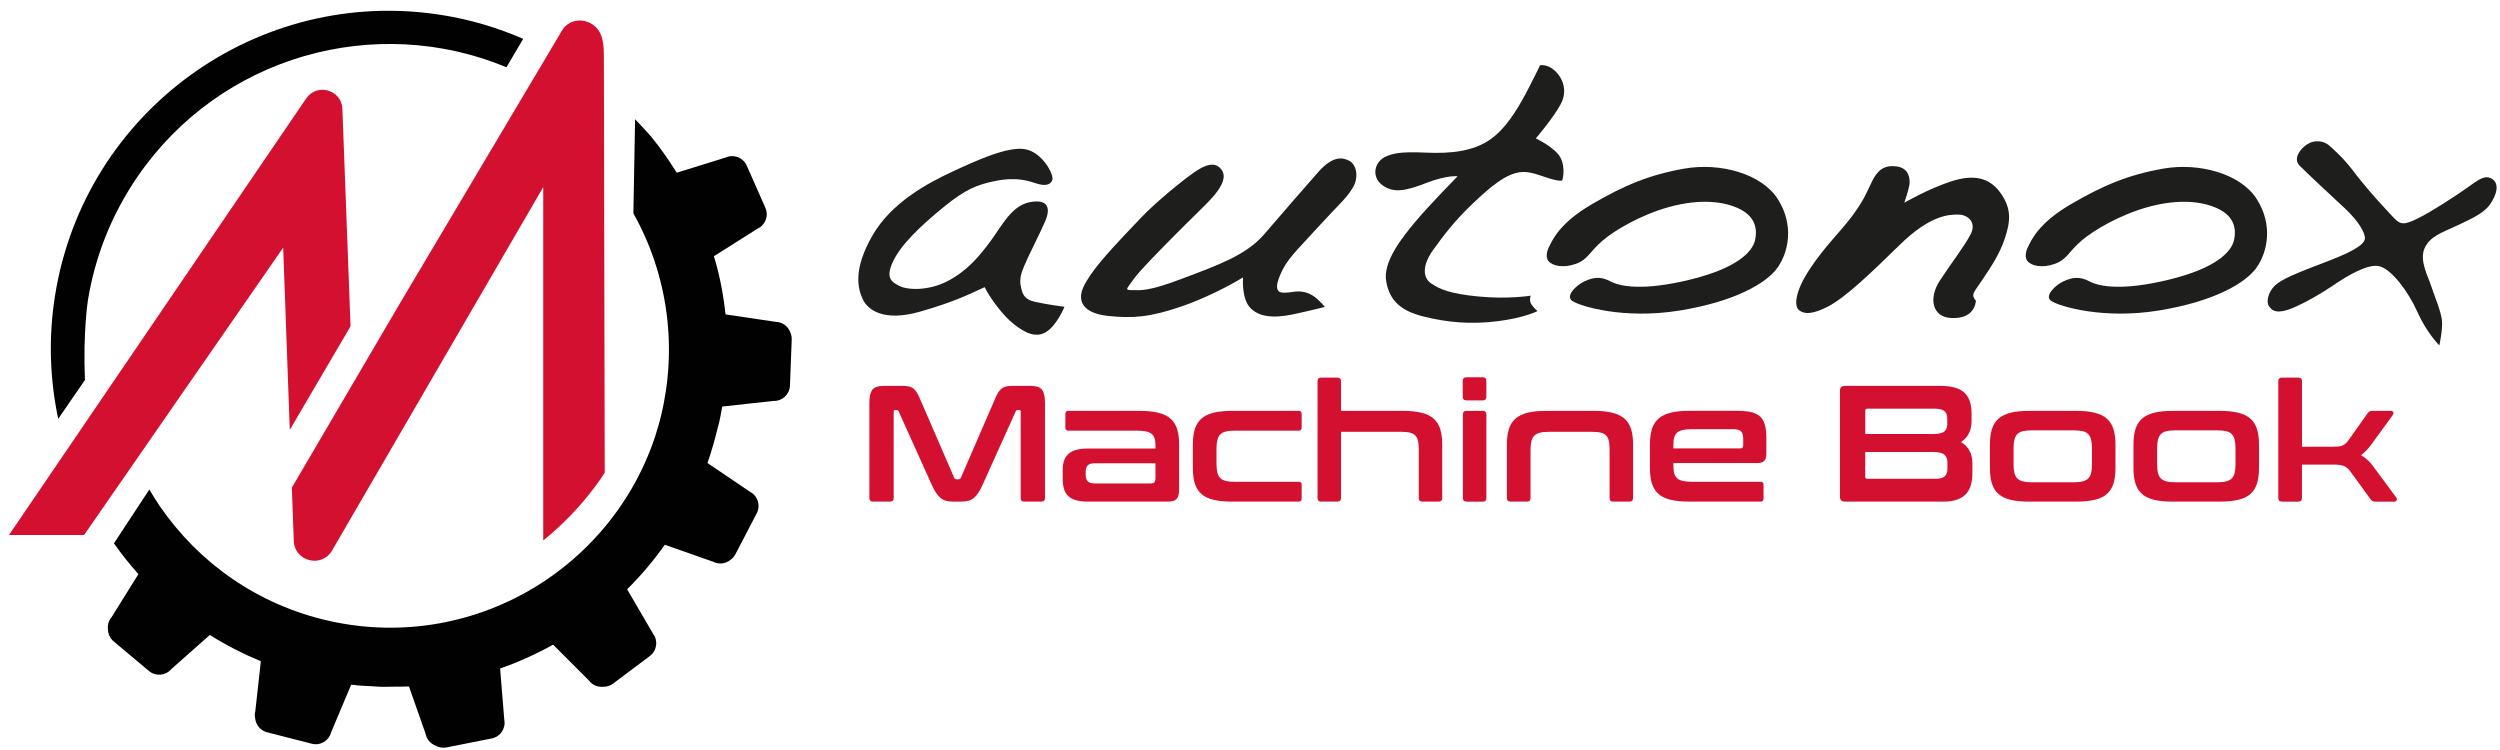
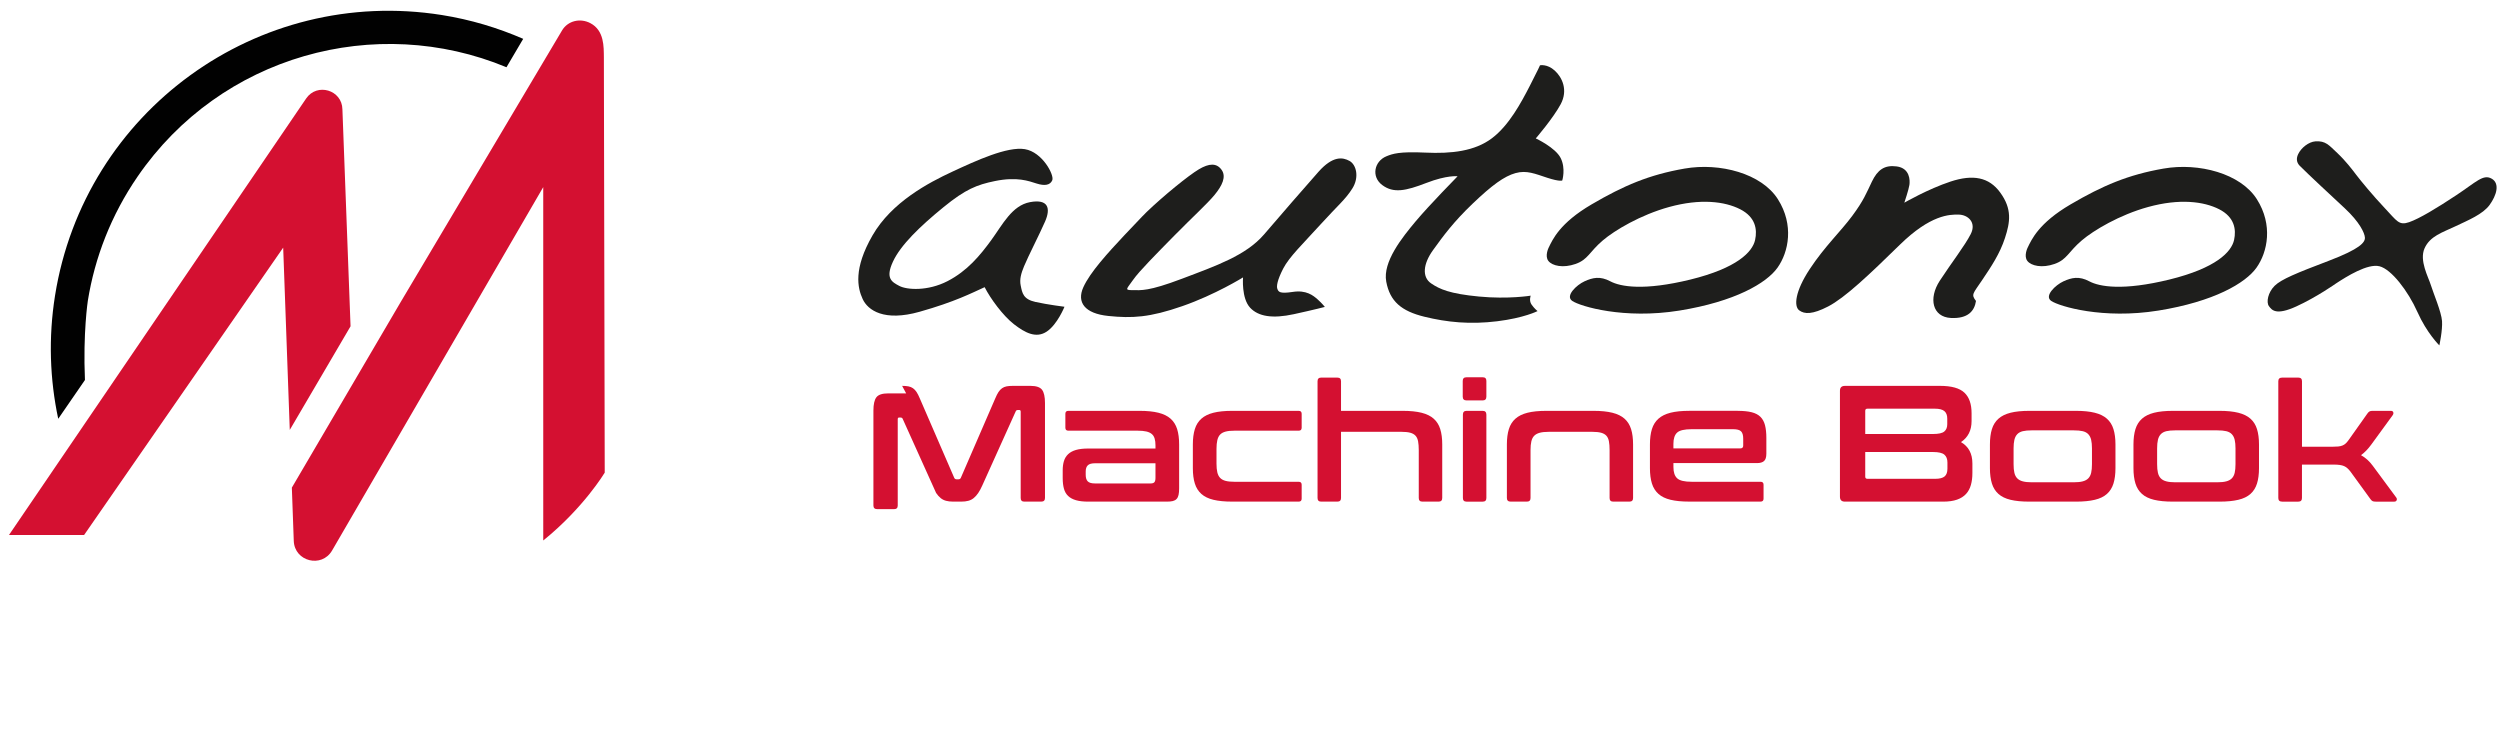
<svg xmlns="http://www.w3.org/2000/svg" id="Ebene_1" version="1.1" viewBox="0 0 229.066 68.761">
  <defs>
    <style>
      .st0 {
        fill: #1e1e1c;
      }

      .st1 {
        fill: #d41031;
      }

      .st2 {
        fill: #010101;
      }
    </style>
  </defs>
  <g>
-     <path class="st1" d="M82.659,35.356c.222,0,.415.015.576.045.161.03.303.089.424.175.121.086.229.202.326.349.096.146.194.341.295.583l3.152,7.273c.04.091.111.136.212.136h.182c.101,0,.172-.045.212-.136l3.152-7.273c.101-.242.199-.437.295-.583.096-.146.205-.263.326-.349s.26-.145.416-.175.346-.045.568-.045h1.621c.525,0,.879.118,1.061.355.182.238.272.645.272,1.22v8.698c0,.222-.116.333-.348.333h-1.546c-.222,0-.333-.111-.333-.333v-7.91c0-.101-.041-.151-.122-.151h-.136c-.101,0-.167.041-.197.121l-3.061,6.788c-.121.273-.245.503-.371.689-.126.188-.263.342-.409.463s-.313.207-.5.257c-.187.051-.407.076-.659.076h-.728c-.252,0-.472-.025-.659-.076-.188-.05-.354-.136-.5-.257s-.283-.275-.409-.463c-.126-.187-.25-.416-.372-.689l-3.061-6.788c-.03-.08-.096-.121-.197-.121h-.136c-.081,0-.121.051-.121.151v7.91c0,.222-.111.333-.334.333h-1.545c-.232,0-.349-.111-.349-.333v-8.698c0-.575.091-.981.273-1.22.182-.237.54-.355,1.076-.355h1.651Z" />
+     <path class="st1" d="M82.659,35.356c.222,0,.415.015.576.045.161.03.303.089.424.175.121.086.229.202.326.349.096.146.194.341.295.583l3.152,7.273c.04.091.111.136.212.136h.182c.101,0,.172-.045.212-.136l3.152-7.273c.101-.242.199-.437.295-.583.096-.146.205-.263.326-.349s.26-.145.416-.175.346-.045.568-.045h1.621c.525,0,.879.118,1.061.355.182.238.272.645.272,1.22v8.698c0,.222-.116.333-.348.333h-1.546c-.222,0-.333-.111-.333-.333v-7.91c0-.101-.041-.151-.122-.151h-.136c-.101,0-.167.041-.197.121l-3.061,6.788c-.121.273-.245.503-.371.689-.126.188-.263.342-.409.463s-.313.207-.5.257c-.187.051-.407.076-.659.076h-.728c-.252,0-.472-.025-.659-.076-.188-.05-.354-.136-.5-.257s-.283-.275-.409-.463l-3.061-6.788c-.03-.08-.096-.121-.197-.121h-.136c-.081,0-.121.051-.121.151v7.91c0,.222-.111.333-.334.333h-1.545c-.232,0-.349-.111-.349-.333v-8.698c0-.575.091-.981.273-1.22.182-.237.54-.355,1.076-.355h1.651Z" />
    <path class="st1" d="M104.433,37.645c.677,0,1.248.058,1.712.174.464.116.836.298,1.114.546.278.247.477.565.599.954.121.39.182.856.182,1.401v4.031c0,.242-.018.441-.053.599-.035.156-.096.28-.182.371-.086.091-.2.154-.341.189-.142.035-.324.053-.545.053h-7.213c-.444,0-.816-.043-1.114-.129s-.538-.215-.72-.387c-.182-.171-.311-.394-.386-.666-.076-.273-.114-.596-.114-.97v-.728c0-.313.038-.594.114-.841.076-.248.205-.457.386-.629.182-.172.422-.301.72-.387s.669-.129,1.114-.129h6.167v-.287c0-.243-.025-.45-.076-.622-.051-.171-.136-.311-.257-.416-.122-.106-.288-.185-.5-.235-.212-.05-.485-.075-.818-.075h-6.334c-.182,0-.272-.091-.272-.273v-1.272c0-.182.091-.272.272-.272h6.546ZM105.433,44.296c.162,0,.275-.038.341-.113.065-.076.098-.21.098-.401v-1.334h-5.545c-.313,0-.533.063-.659.189-.126.127-.189.311-.189.554v.317c0,.273.063.473.189.599.126.127.346.189.659.189h5.106Z" />
    <path class="st1" d="M118.994,37.645c.183,0,.273.091.273.272v1.272c0,.183-.091.273-.273.273h-5.879c-.333,0-.606.027-.818.083-.212.056-.379.146-.5.272-.122.127-.208.298-.258.516-.051.217-.076.482-.076.795v1.349c0,.323.025.591.076.804.05.212.136.381.258.507.121.127.288.218.5.273.212.056.485.083.818.083h5.879c.183,0,.273.091.273.272v1.273c0,.182-.091.272-.273.272h-6.091c-.687,0-1.26-.056-1.72-.167-.46-.11-.829-.29-1.106-.537-.278-.248-.477-.566-.598-.955-.122-.389-.182-.856-.182-1.401v-2.183c0-.545.061-1.012.182-1.401.121-.389.32-.707.598-.954.278-.248.646-.43,1.106-.546.459-.116,1.033-.174,1.72-.174h6.091Z" />
    <path class="st1" d="M122.54,34.599c.222,0,.333.111.333.333v2.713h5.667c.677,0,1.248.058,1.713.174.464.116.835.298,1.113.546.277.247.478.565.599.954.121.39.182.856.182,1.401v4.91c0,.222-.111.333-.333.333h-1.485c-.222,0-.333-.111-.333-.333v-4.395c0-.313-.021-.578-.061-.796-.041-.217-.119-.389-.235-.515s-.275-.217-.477-.272c-.203-.056-.465-.084-.788-.084h-5.562v6.062c0,.222-.111.333-.333.333h-1.485c-.222,0-.333-.111-.333-.333v-10.698c0-.222.111-.333.333-.333h1.485Z" />
    <path class="st1" d="M135.858,34.568c.222,0,.333.111.333.333v1.439c0,.232-.111.349-.333.349h-1.485c-.232,0-.348-.116-.348-.349v-1.439c0-.222.115-.333.348-.333h1.485ZM135.858,37.645c.222,0,.333.116.333.349v7.637c0,.222-.111.333-.333.333h-1.485c-.222,0-.333-.111-.333-.333v-7.637c0-.232.111-.349.333-.349h1.485Z" />
    <path class="st1" d="M146.026,37.645c.677,0,1.247.058,1.712.174s.836.298,1.114.546c.277.247.477.565.599.954.121.39.182.856.182,1.401v4.91c0,.222-.111.333-.334.333h-1.484c-.223,0-.334-.111-.334-.333v-4.395c0-.313-.02-.578-.061-.796-.04-.217-.118-.389-.234-.515s-.275-.217-.478-.272-.465-.084-.788-.084h-4.03c-.323,0-.591.028-.803.084-.213.056-.382.146-.508.272-.127.126-.215.298-.266.515-.051.218-.075.482-.075.796v4.395c0,.222-.111.333-.334.333h-1.484c-.232,0-.349-.111-.349-.333v-4.91c0-.545.061-1.012.182-1.401.121-.389.32-.707.599-.954.277-.248.646-.43,1.106-.546.459-.116,1.032-.174,1.72-.174h4.349Z" />
    <path class="st1" d="M159.224,37.645c.516,0,.942.043,1.28.129.339.086.606.227.804.424.196.197.335.454.416.772s.121.705.121,1.159v1.439c0,.324-.07.549-.212.675s-.358.189-.651.189h-7.652v.363c0,.475.114.818.342,1.03.227.212.669.318,1.325.318h6.318c.183,0,.273.091.273.272v1.273c0,.182-.091.272-.273.272h-6.53c-.688,0-1.261-.056-1.72-.167-.46-.11-.828-.29-1.106-.537-.277-.248-.478-.566-.599-.955s-.182-.856-.182-1.401v-2.183c0-.545.061-1.012.182-1.401.121-.389.321-.707.599-.954.278-.248.646-.43,1.106-.546.459-.116,1.032-.174,1.72-.174h4.439ZM153.329,41.084h6.137c.172,0,.258-.086.258-.258v-.637c0-.312-.065-.535-.196-.666-.132-.132-.374-.197-.728-.197h-3.804c-.656,0-1.099.104-1.325.311-.228.207-.342.553-.342,1.038v.409Z" />
    <path class="st1" d="M177.769,35.356c1.04,0,1.78.207,2.22.621s.659,1.04.659,1.879v.728c0,.849-.323,1.49-.97,1.924.697.404,1.045,1.056,1.045,1.955v.879c0,.404-.045.768-.136,1.091s-.24.599-.447.826c-.207.227-.482.401-.826.522-.343.121-.768.182-1.272.182h-9c-.304,0-.455-.151-.455-.454v-9.698c0-.303.151-.454.455-.454h8.728ZM170.905,39.766h6.213c.505,0,.849-.076,1.03-.228s.272-.373.272-.667v-.515c0-.313-.089-.543-.266-.689s-.462-.22-.855-.22h-6.197c-.132,0-.197.065-.197.197v2.121ZM170.905,41.417v2.258c0,.132.065.197.197.197h6.212c.404,0,.692-.073.864-.22s.258-.382.258-.705v-.575c0-.313-.094-.551-.281-.713-.187-.161-.532-.242-1.037-.242h-6.213Z" />
    <path class="st1" d="M190.225,37.645c.677,0,1.247.058,1.712.174s.836.298,1.113.546c.278.247.478.565.599.954.121.39.183.856.183,1.401v2.183c0,.545-.062,1.013-.183,1.401s-.32.707-.599.955c-.277.247-.648.427-1.113.537-.465.111-1.035.167-1.712.167h-4.288c-.688,0-1.261-.056-1.72-.167-.46-.11-.829-.29-1.106-.537-.278-.248-.478-.566-.599-.955s-.182-.856-.182-1.401v-2.183c0-.545.061-1.012.182-1.401.121-.389.32-.707.599-.954.277-.248.646-.43,1.106-.546.459-.116,1.032-.174,1.72-.174h4.288ZM184.497,42.523c0,.323.024.591.075.803s.139.382.266.508c.126.126.295.218.508.272.212.056.479.084.803.084h3.864c.333,0,.605-.028.817-.084.213-.055.382-.146.508-.272s.215-.296.266-.508c.05-.212.075-.479.075-.803v-1.439c0-.313-.025-.576-.075-.788-.051-.212-.14-.384-.266-.516-.126-.131-.295-.222-.508-.272-.212-.05-.484-.075-.817-.075h-3.864c-.323,0-.591.025-.803.075-.213.051-.382.142-.508.272-.127.132-.215.304-.266.516s-.075.475-.075.788v1.439Z" />
    <path class="st1" d="M203.377,37.645c.677,0,1.247.058,1.712.174s.836.298,1.113.546c.278.247.478.565.599.954.121.39.183.856.183,1.401v2.183c0,.545-.062,1.013-.183,1.401s-.32.707-.599.955c-.277.247-.648.427-1.113.537-.465.111-1.035.167-1.712.167h-4.288c-.688,0-1.261-.056-1.72-.167-.46-.11-.829-.29-1.106-.537-.278-.248-.478-.566-.599-.955s-.182-.856-.182-1.401v-2.183c0-.545.061-1.012.182-1.401.121-.389.32-.707.599-.954.277-.248.646-.43,1.106-.546.459-.116,1.032-.174,1.72-.174h4.288ZM197.649,42.523c0,.323.024.591.075.803s.139.382.266.508c.126.126.295.218.508.272.212.056.479.084.803.084h3.864c.333,0,.605-.028.817-.084.213-.055.382-.146.508-.272s.215-.296.266-.508c.05-.212.075-.479.075-.803v-1.439c0-.313-.025-.576-.075-.788-.051-.212-.14-.384-.266-.516-.126-.131-.295-.222-.508-.272-.212-.05-.484-.075-.817-.075h-3.864c-.323,0-.591.025-.803.075-.213.051-.382.142-.508.272-.127.132-.215.304-.266.516s-.075.475-.075.788v1.439Z" />
    <path class="st1" d="M210.589,34.599c.223,0,.334.111.334.333v6.001h2.788c.212,0,.392-.008.538-.023.146-.015.274-.045.386-.091.111-.045.21-.108.296-.189.086-.08.179-.191.28-.333l1.697-2.395c.061-.091.123-.156.189-.196.065-.04.153-.061.265-.061h1.712c.111,0,.183.043.213.129s.01.179-.061.28l-1.955,2.682c-.303.414-.616.737-.939.97.414.232.772.556,1.076.97l2.151,2.909c.061.081.073.164.038.25-.036.086-.109.129-.22.129h-1.697c-.132,0-.228-.016-.288-.046s-.121-.085-.182-.166l-1.849-2.546c-.182-.242-.376-.409-.583-.5-.208-.091-.519-.137-.933-.137h-2.924v3.062c0,.222-.111.333-.334.333h-1.484c-.232,0-.349-.111-.349-.333v-10.698c0-.222.116-.333.349-.333h1.484Z" />
  </g>
  <g>
    <path class="st0" d="M93.522,26.16c-.115-.573.038-1.108.306-1.757.388-.942,1.395-2.885,1.929-4.107.535-1.222.287-2.082-1.375-1.776-1.662.306-2.522,2.063-3.553,3.477-1.032,1.413-2.197,2.827-4.011,3.763-1.815.936-3.725.802-4.413.439-.688-.363-1.299-.688-.592-2.216.707-1.528,2.464-3.228,4.642-5.005,2.009-1.639,3.047-2.048,4.699-2.388,2.044-.42,3.114,0,3.84.229s1.232.151,1.423-.307c.198-.475-.907-2.577-2.511-2.845-1.605-.268-4.47,1.051-6.648,2.063-2.178,1.012-5.559,2.789-7.316,5.845-1.757,3.056-1.375,4.795-.898,5.826.477,1.032,1.968,2.082,5.215,1.165,3.247-.917,4.776-1.719,5.96-2.254.535,1.051,1.681,2.617,2.693,3.4,1.012.783,2.025,1.318,2.999.668.974-.649,1.624-2.273,1.624-2.273,0,0-1.528-.191-2.655-.439-1.127-.248-1.217-.812-1.356-1.509Z" />
    <path class="st0" d="M123.651,14.746c-.618-.345-1.522-.488-2.838.99-1.316,1.478-3.341,3.828-4.996,5.75-1.655,1.922-4.39,2.868-7.509,4.05s-3.754,1.049-4.538,1.049-.517-.118.044-.931c.562-.813,2.217-2.468,3.799-4.08,1.582-1.611,3.001-2.897,3.68-3.725.68-.828,1.094-1.655.636-2.291s-1.138-.606-2.084-.044c-.946.562-3.252,2.439-4.789,3.917,0,0-.488.473-2.025,2.114-1.537,1.641-3.148,3.4-3.769,4.774-.621,1.375.118,2.409,2.291,2.631,2.173.222,3.769.148,6.785-.902,3.015-1.05,5.558-2.631,5.558-2.631,0,0-.163,1.907.65,2.779.748.802,2.04,1.02,4.006.591,1.966-.429,2.838-.665,2.838-.665,0,0-.236-.31-.65-.68-.414-.369-1.05-.887-2.291-.695-1.242.192-1.301-.029-1.404-.266s-.015-.813.532-1.877c.547-1.064,1.833-2.291,3.414-4.035,1.582-1.744,2.291-2.291,2.927-3.311s.364-2.161-.266-2.513Z" />
    <path class="st0" d="M140.333,27.91c-.257-.369-.08-.819-.08-.819,0,0-2.04.337-4.739.08-2.699-.257-3.615-.681-4.385-1.205-.851-.578-.739-1.783.177-3.052s1.847-2.554,3.63-4.257,2.891-2.506,3.919-2.795c1.028-.289,1.799.064,2.94.434,1.141.369,1.349.241,1.349.241,0,0,.337-1.092-.145-2.056s-2.281-1.799-2.281-1.799c0,0,1.59-1.847,2.281-3.132.691-1.285.145-2.458-.546-3.084s-1.349-.482-1.349-.482c0,0-.145.353-.932,1.879s-1.895,3.614-3.47,4.803-3.711,1.43-6.104,1.317c-2.393-.113-3.007.11-3.566.337-1.108.45-1.414,1.863-.385,2.634,1.028.771,2.136.546,4.048-.193s2.859-.61,2.859-.61c0,0-2.634,2.683-3.855,4.144-1.221,1.462-3.02,3.695-2.683,5.51.337,1.815,1.397,2.699,3.486,3.213,2.088.514,4.208.723,6.682.418,2.474-.305,3.695-.932,3.695-.932,0,0-.289-.225-.546-.594Z" />
    <path class="st0" d="M154.356,15.445c-3.259.568-5.574,1.558-8.514,3.277s-3.582,3.229-3.951,3.984c0,0-.37.755-.016,1.205s1.349.675,2.49.273,1.26-1.103,2.49-2.152c1.085-.926,3.459-2.344,6.088-3.068,2.859-.787,5.092-.514,6.506.209,1.414.723,1.573,1.855,1.365,2.811-.241,1.108-1.671,2.586-5.927,3.63-4.257,1.044-6.409.659-7.341.161-.932-.498-1.622-.337-2.361,0-.739.337-1.798,1.345-1.124,1.799.739.498,4.739,1.703,9.815.883s7.983-2.506,8.995-3.936c1.012-1.43,1.526-3.903.032-6.265s-5.317-3.373-8.546-2.811Z" />
    <path class="st0" d="M198.243,15.445c-3.259.568-5.574,1.558-8.514,3.277-2.939,1.719-3.582,3.229-3.951,3.984,0,0-.369.755-.016,1.205s1.349.675,2.49.273,1.26-1.103,2.49-2.152c1.085-.926,3.459-2.344,6.088-3.068,2.859-.787,5.092-.514,6.506.209,1.413.723,1.573,1.855,1.365,2.811-.241,1.108-1.671,2.586-5.927,3.63-4.257,1.044-6.409.659-7.341.161-.932-.498-1.622-.337-2.361,0-.739.337-1.798,1.345-1.124,1.799.739.498,4.739,1.703,9.815.883,5.076-.819,7.983-2.506,8.995-3.936,1.012-1.43,1.526-3.903.032-6.265-1.494-2.361-5.317-3.373-8.546-2.811Z" />
    <path class="st0" d="M178.719,16.637c-2.067.683-4.232,1.936-4.232,1.936,0,0,.408-1.219.466-1.629.059-.41.058-1.534-1.17-1.697-1.13-.149-1.755.332-2.263,1.385s-.741,1.716-1.814,3.16c-1.073,1.443-2.516,2.789-3.881,4.856-1.365,2.067-1.463,3.413-.975,3.784.488.37,1.225.387,2.653-.351,1.536-.793,3.764-2.906,6.573-5.656,2.809-2.75,4.561-2.781,5.399-2.762.839.019,1.641.714,1.095,1.787-.546,1.073-1.786,2.66-2.839,4.279-1.053,1.619-.667,3.321,1.025,3.406,1.565.078,2.159-.643,2.296-1.559-.468-.605-.275-.662.564-1.911.839-1.248,1.626-2.42,2.094-3.864s.672-2.645-.449-4.174c-1.017-1.388-2.476-1.673-4.543-.99Z" />
    <path class="st0" d="M228.308,16.375c-.771-.455-1.425.304-3.223,1.495-1.798,1.191-3.398,2.16-4.344,2.487-.946.327-1.121-.117-2.219-1.273-1.098-1.156-2.285-2.61-2.616-3.048-.397-.525-.993-1.308-1.752-2.02-.759-.712-1.063-1.133-2.009-1.063-.606.045-1.3.588-1.576,1.179-.165.352-.175.736.152,1.063.876.876,2.779,2.639,4.122,3.889,1.343,1.25,1.822,2.254,1.845,2.686.023.432-.42,1.028-3.34,2.137-2.919,1.109-4.321,1.681-4.928,2.277-.607.596-.794,1.506-.525,1.868s.642.876,2.511.023c1.868-.853,3.632-2.102,3.632-2.102.981-.642,2.896-1.845,3.982-1.577s2.616,2.254,3.48,4.192c.864,1.938,2.009,3.059,2.009,3.059,0,0,.304-1.39.245-2.23s-.806-2.581-1.028-3.305c-.222-.724-1.074-2.242-.572-3.363.502-1.121,1.635-1.448,2.814-2.009,1.179-.56,2.534-1.109,3.153-1.974.619-.864.958-1.938.187-2.394Z" />
  </g>
  <path class="st2" d="M46.407,6.162c-11.967-4.976-26.184-1.087-33.807,10.026-2.418,3.525-3.915,7.409-4.552,11.367,0,0-.45,2.943-.265,7.264l-2.448,3.554c-.768-3.612-.909-7.42-.293-11.285C7.732,10.198,23.606-1.313,40.496,1.378c2.626.418,5.113,1.169,7.443,2.181l-1.533,2.603Z" />
-   <path class="st2" d="M12.687,52.611c-.793-.89-1.547-1.829-2.248-2.827l3.246-4.933c.308.527.627,1.047.971,1.551l.004-.002c3.534,5.151,8.947,9.031,15.525,10.497,6.816,1.519,13.602.162,19.094-3.262,2.153-1.342,4.103-3.005,5.782-4.934,2.145-2.466,3.846-5.366,4.934-8.611.019-.057.038-.113.056-.17.09-.276.173-.556.254-.837.06-.21.12-.419.175-.631.028-.108.054-.217.081-.325,1.502-6.161.707-12.817-2.526-18.577l.155-8.624s1.201,1.261,1.501,1.63c.855,1.052,1.62,2.146,2.314,3.269l4.497-1.394c.736-.325,1.596.008,1.921.745l1.708,3.87c.325.736-.008,1.597-.745,1.921l-3.978,2.513c.045.157.727,2.145,1.074,5.33l4.613.683c.627.02,1.144.435,1.332.998.08.191.125.399.116.619l-.163,4.227c-.031.804-.708,1.431-1.512,1.4l-4.694.515c-.081.464-.162.928-.266,1.392-.053.237-.123.465-.181.699-.085.352-.176.702-.273,1.052-.028.097-.053.195-.082.291-.168.584-.348,1.166-.552,1.74l3.897,2.635c.714.371.992,1.251.621,1.965l-1.951,3.753c-.104.201-.252.363-.422.49-.441.388-1.09.488-1.641.197l-4.407-1.551c-1.02,1.438-2.168,2.807-3.457,4.081l2.378,4.07c.483.644.353,1.557-.291,2.04l-3.383,2.539c-.28.21-.611.298-.936.284-.481.034-.967-.167-1.275-.583l-3.273-3.276c-1.572.874-3.195,1.609-4.857,2.184l.382,4.694c.157.789-.355,1.556-1.145,1.713l-4.149.826c-.361.072-.715-.002-1.011-.173-.452-.175-.808-.569-.906-1.08l-1.521-4.335c-.546.026-1.093.022-1.64.023-.263.002-.526.017-.789.012-.334-.008-.663-.04-.996-.058-.473-.025-.947-.035-1.419-.083l.005-.019c-.152-.015-.307-.015-.459-.033l-1.834,4.356c-.2.78-.994,1.25-1.774,1.05l-4.1-1.051c-.603-.154-1.016-.664-1.083-1.248-.048-.219-.052-.45.009-.681l.506-4.579c-1.614-.667-3.18-1.465-4.673-2.407l-3.525,3.121c-.518.617-1.437.697-2.054.179l-3.241-2.721c-.331-.278-.502-.672-.514-1.073-.052-.394.052-.807.33-1.134l2.459-3.943Z" />
  <g>
    <path class="st1" d="M26.55,39.394l5.57-9.498-.746-19.878c-.029-1.775-2.323-2.462-3.322-.994L.824,49.018h6.883l18.24-26.328.603,16.703Z" />
    <path class="st1" d="M55.331,5.236c-.015-.925.051-2.442-1.243-3.117-.924-.482-2.056-.225-2.589.67l-14.796,24.903-9.962,16.988.176,4.883c.068,1.886,2.561,2.511,3.51.879l19.348-33.297.001,32.378c3.714-3,5.633-6.218,5.633-6.218l-.078-38.069Z" />
  </g>
</svg>